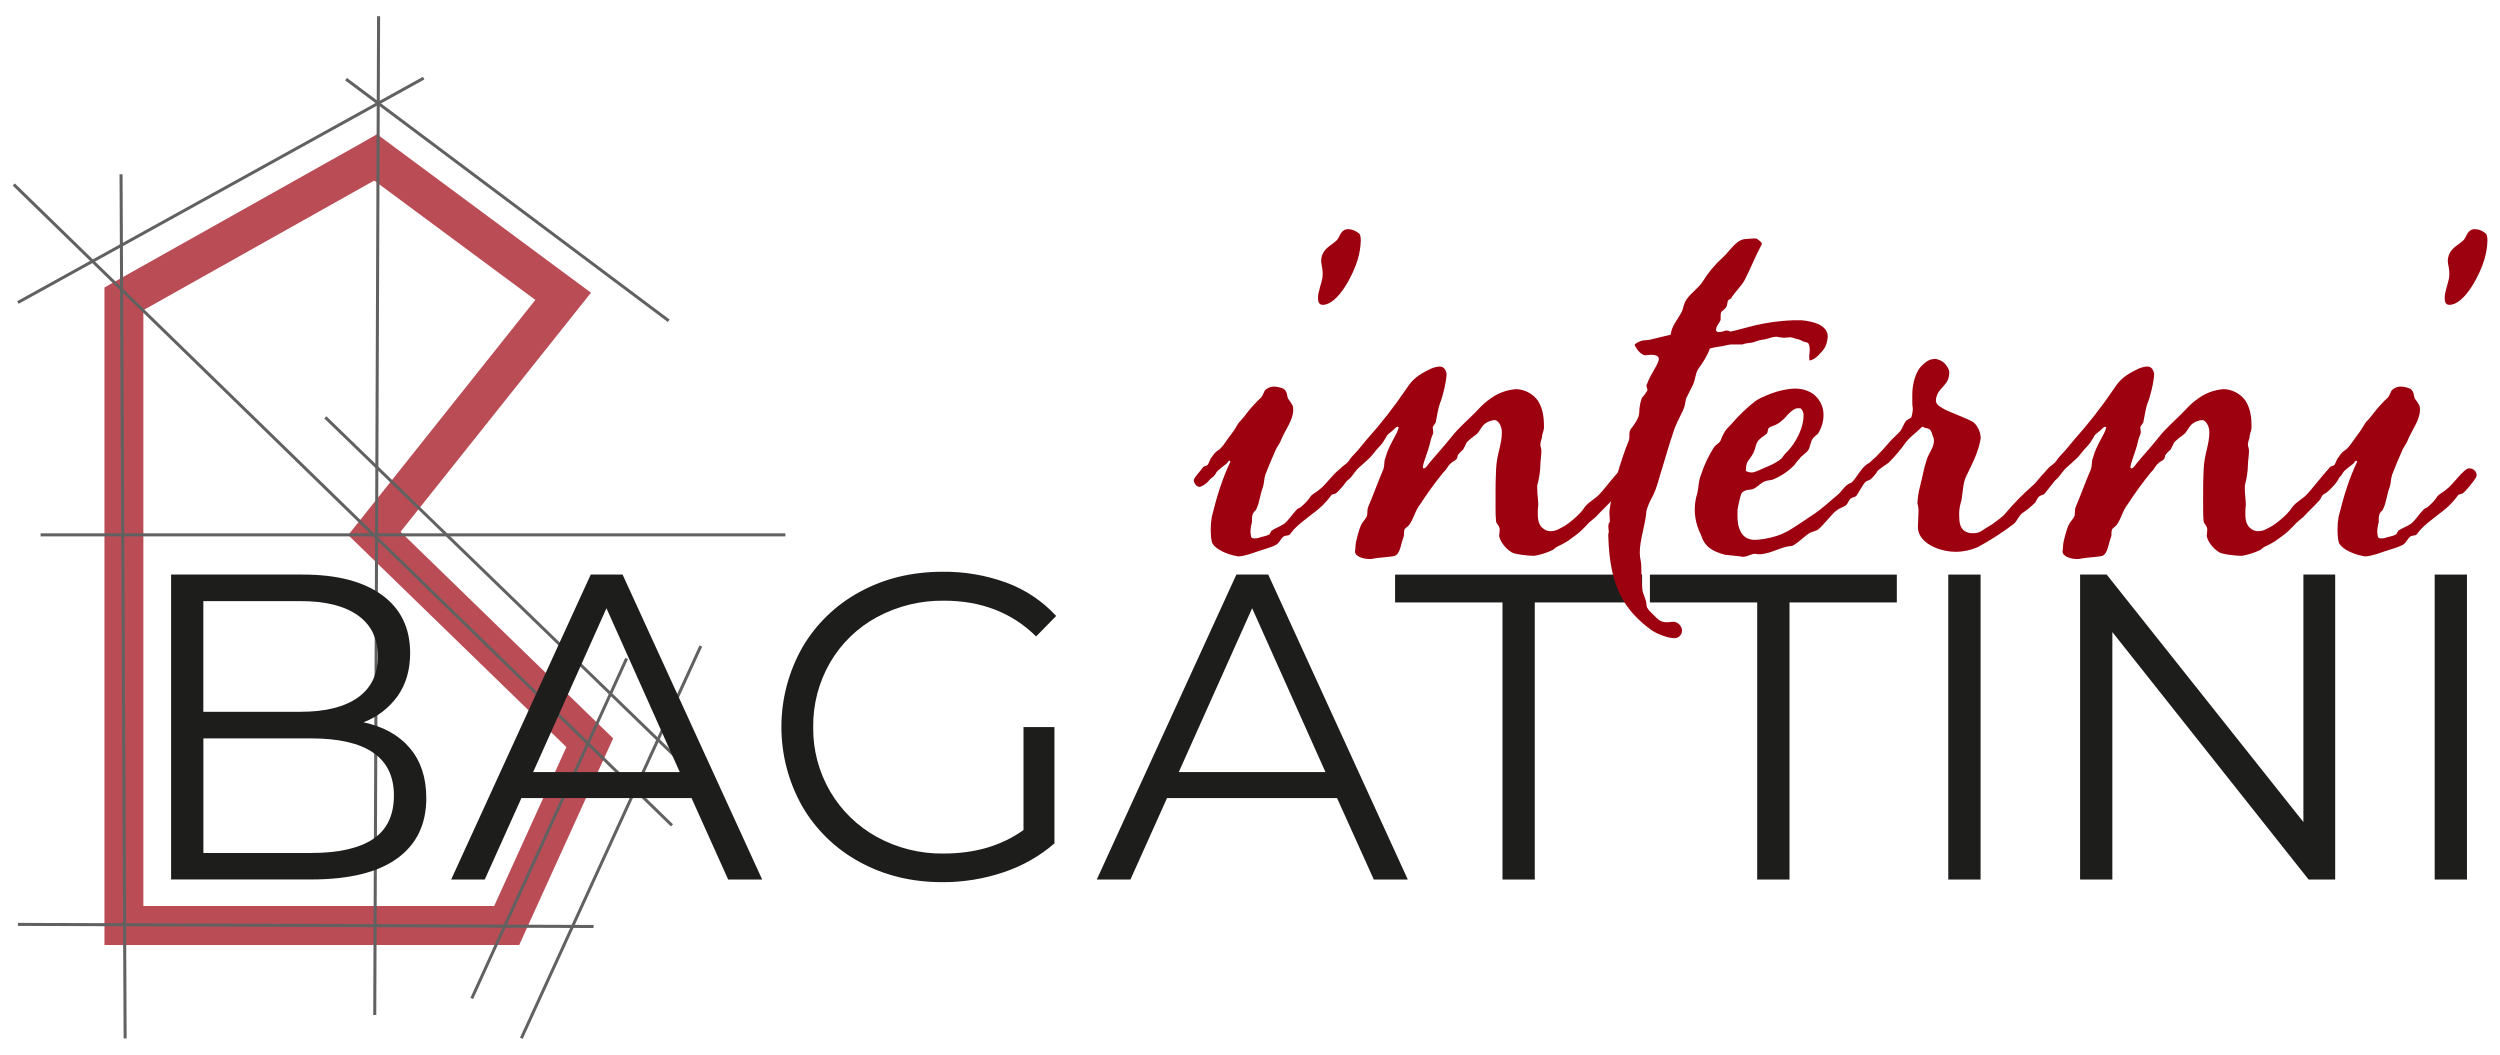
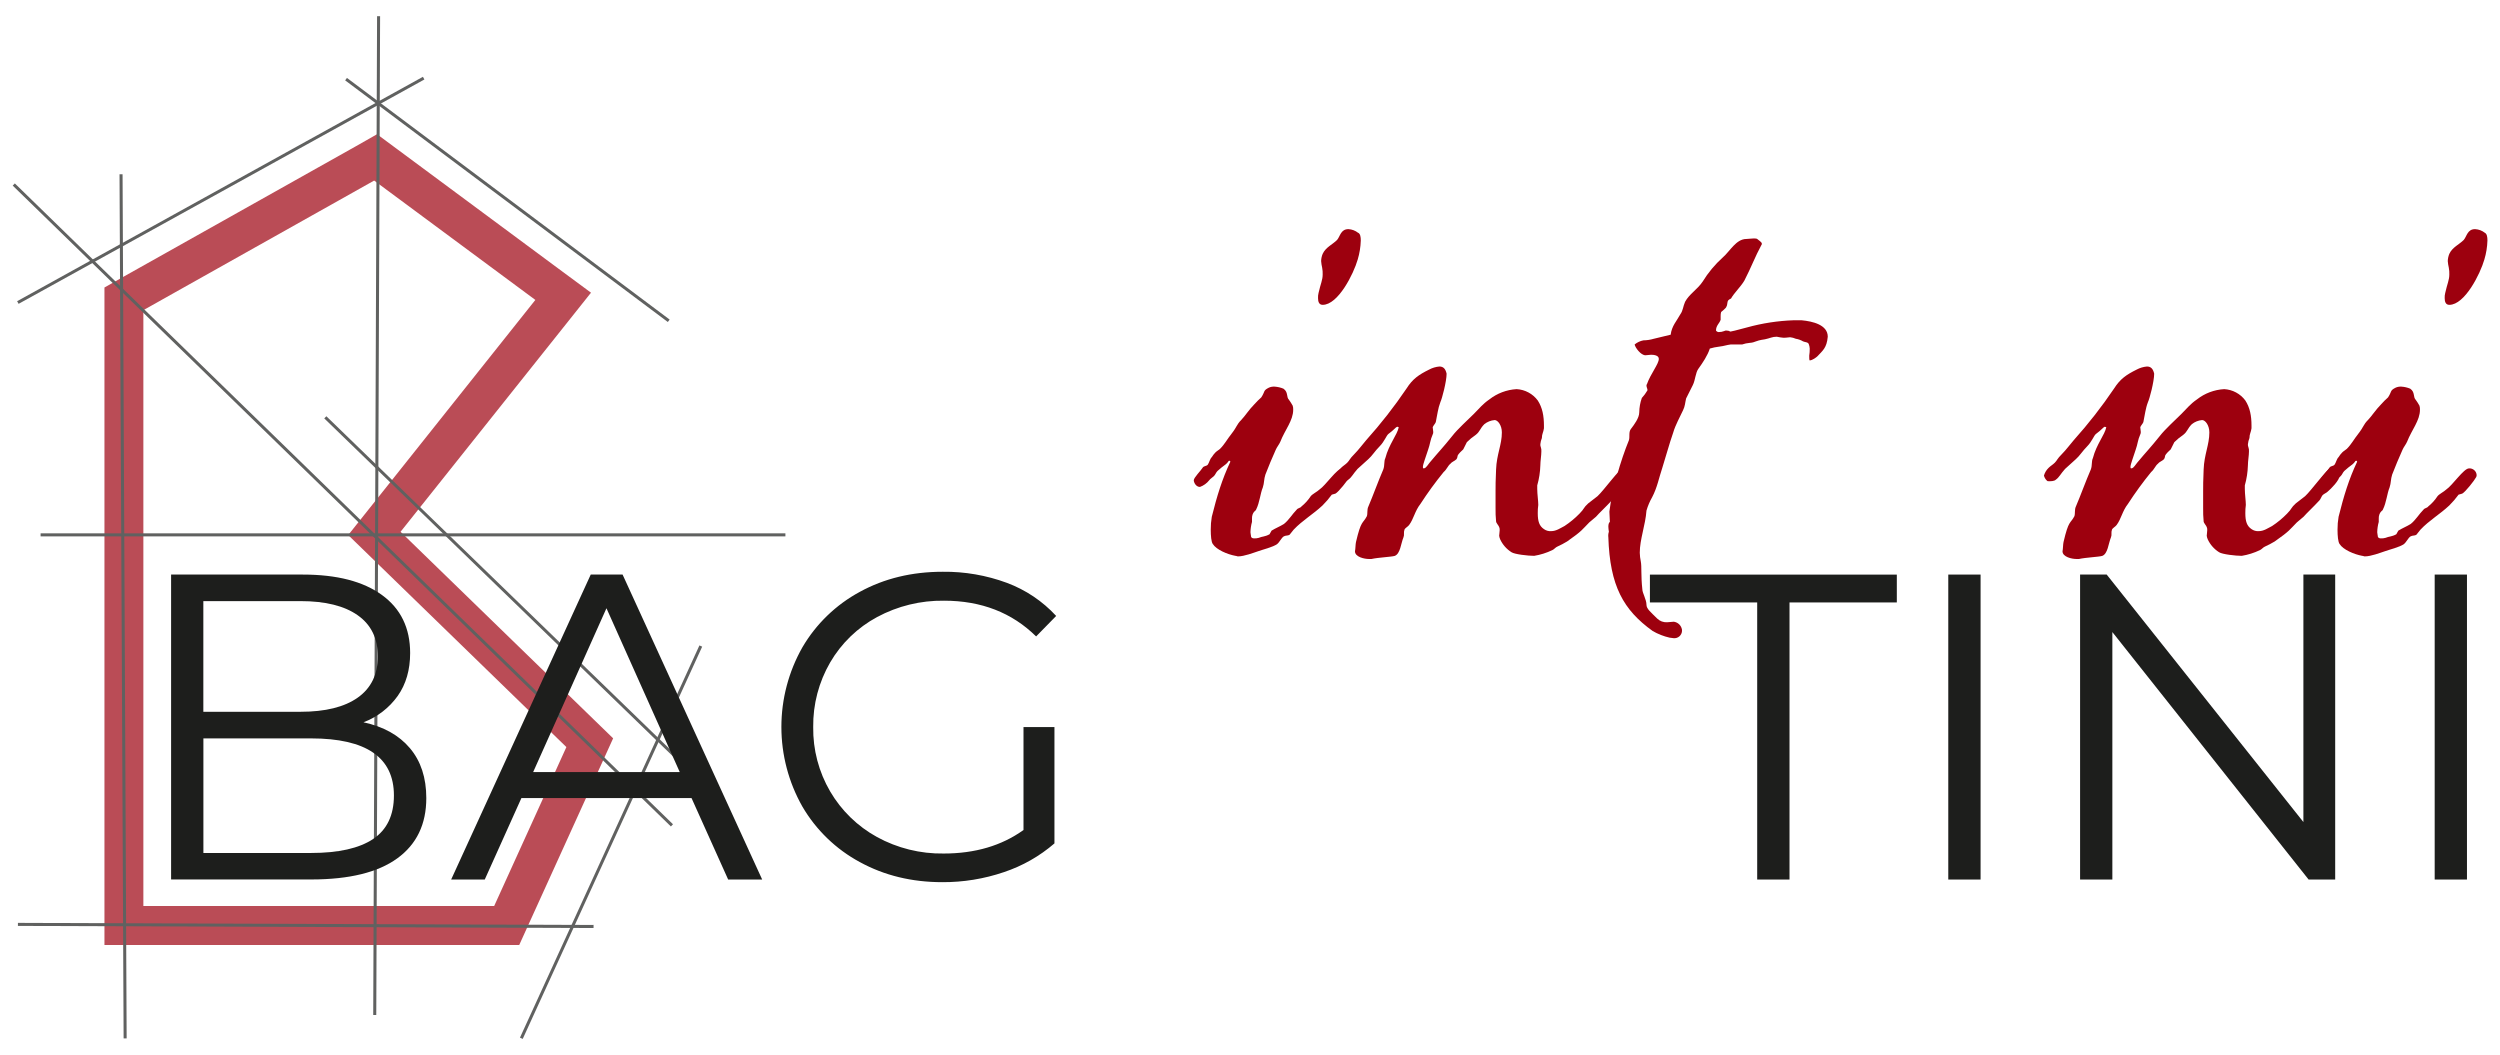
<svg xmlns="http://www.w3.org/2000/svg" width="173" height="73" viewBox="0 0 173 73" fill="none">
  <g opacity="0.7">
    <path d="M25.895 12.498L37.046 20.755L24.095 37.026L39.194 51.698L34.197 62.695H9.921V21.462L25.895 12.493M26.098 9.285L24.577 10.149L8.602 19.118L7.228 19.895V65.395H35.93L36.648 63.813L41.645 52.818L42.429 51.092L41.07 49.772L27.718 36.8L39.159 22.438L40.897 20.254L38.648 18.593L27.502 10.334L26.098 9.294V9.285Z" fill="#9D000E" />
    <path d="M1.026 12.693L0.879 12.844L46.425 57.191L46.572 57.04L1.026 12.693Z" fill="#1D1E1C" />
    <path d="M8.482 12.058L8.271 12.059L8.554 71.856L8.764 71.855L8.482 12.058Z" fill="#1D1E1C" />
    <path d="M29.266 5.315L1.185 20.843L1.287 21.026L29.368 5.499L29.266 5.315Z" fill="#1D1E1C" />
    <path d="M26.093 1.121L25.827 70.236L26.038 70.237L26.303 1.121L26.093 1.121Z" fill="#1D1E1C" />
    <path d="M24.01 5.393L23.884 5.561L46.213 22.282L46.339 22.114L24.01 5.393Z" fill="#1D1E1C" />
    <path d="M22.585 28.805L22.439 28.954L46.713 52.482L46.858 52.332L22.585 28.805Z" fill="#1D1E1C" />
-     <path d="M43.266 45.524L32.551 69.05L32.741 69.136L43.456 45.611L43.266 45.524Z" fill="#1D1E1C" />
    <path d="M48.4 44.662L35.981 71.805L36.172 71.893L48.591 44.749L48.4 44.662Z" fill="#1D1E1C" />
    <path d="M1.241 63.863L1.24 64.073L41.073 64.219L41.074 64.009L1.241 63.863Z" fill="#1D1E1C" />
    <path d="M54.35 36.907H2.809V37.118H54.35V36.907Z" fill="#1D1E1C" />
  </g>
  <path d="M28.367 51.774C29.122 52.669 29.5 53.82 29.5 55.227C29.5 57.036 28.831 58.427 27.492 59.398C26.154 60.369 24.176 60.856 21.56 60.859H11.84V39.76H20.956C23.312 39.76 25.138 40.232 26.435 41.177C27.732 42.121 28.381 43.458 28.382 45.188C28.382 46.355 28.096 47.345 27.523 48.157C26.931 48.987 26.107 49.622 25.153 49.982C26.541 50.282 27.613 50.88 28.367 51.774ZM14.071 41.599V49.255H20.802C22.515 49.255 23.833 48.928 24.756 48.275C25.68 47.621 26.143 46.672 26.146 45.427C26.146 44.181 25.683 43.231 24.756 42.578C23.83 41.924 22.512 41.597 20.802 41.597L14.071 41.599ZM25.814 58.062C26.777 57.42 27.259 56.414 27.259 55.045C27.259 52.413 25.347 51.097 21.523 51.097H14.075V59.026H21.525C23.42 59.026 24.851 58.704 25.817 58.062H25.814Z" fill="#1D1E1C" />
  <path d="M47.854 55.227H36.081L33.545 60.864H31.22L40.879 39.76H43.083L52.743 60.864H50.389L47.854 55.227ZM47.038 53.426L41.967 42.09L36.895 53.426H47.038Z" fill="#1D1E1C" />
  <path d="M70.826 50.312H72.968V58.363C71.943 59.249 70.753 59.925 69.467 60.353C68.096 60.819 66.657 61.053 65.21 61.046C63.098 61.046 61.197 60.584 59.506 59.659C57.848 58.767 56.469 57.434 55.521 55.809C54.571 54.13 54.072 52.234 54.072 50.306C54.072 48.377 54.571 46.482 55.521 44.803C56.469 43.178 57.848 41.846 59.506 40.952C61.196 40.028 63.107 39.566 65.24 39.566C66.754 39.548 68.259 39.809 69.679 40.334C70.98 40.819 72.147 41.603 73.087 42.624L71.699 44.041C70.029 42.394 67.906 41.569 65.33 41.568C63.714 41.545 62.119 41.934 60.696 42.699C59.346 43.426 58.223 44.511 57.451 45.834C56.661 47.193 56.254 48.741 56.274 50.312C56.252 51.879 56.659 53.422 57.451 54.774C58.225 56.094 59.342 57.181 60.683 57.919C62.097 58.694 63.689 59.089 65.302 59.064C67.475 59.064 69.317 58.521 70.826 57.436V50.312Z" fill="#1D1E1C" />
-   <path d="M92.524 55.227H80.757L78.228 60.864H75.897L85.557 39.76H87.761L97.42 60.864H95.067L92.524 55.227ZM91.721 53.426L86.648 42.09L81.572 53.426H91.721Z" fill="#1D1E1C" />
-   <path d="M103.972 41.689H96.54V39.763H113.632V41.689H106.206V60.864H103.972V41.689Z" fill="#1D1E1C" />
  <path d="M121.598 41.689H114.174V39.763H131.26V41.689H123.834V60.864H121.598V41.689Z" fill="#1D1E1C" />
  <path d="M134.821 39.76H137.056V60.864H134.821V39.76Z" fill="#1D1E1C" />
  <path d="M161.595 39.76V60.864H159.756L146.175 43.739V60.864H143.942V39.76H145.783L159.395 56.885V39.76H161.595Z" fill="#1D1E1C" />
  <path d="M168.48 39.76H170.714V60.864H168.48V39.76Z" fill="#1D1E1C" />
  <path d="M88.206 26.755C88.415 26.768 88.62 26.816 88.813 26.896C89.17 27.146 88.99 27.466 89.205 27.679C89.296 27.805 89.379 27.936 89.454 28.072C89.483 28.164 89.495 28.26 89.489 28.356C89.489 29.104 88.919 29.744 88.6 30.564C88.527 30.742 88.349 30.955 88.278 31.133C88.028 31.703 87.779 32.272 87.565 32.842C87.457 33.163 87.494 33.411 87.387 33.731C87.208 34.159 87.173 34.764 86.924 35.261C86.889 35.369 86.781 35.334 86.674 35.618C86.645 35.71 86.633 35.807 86.638 35.903V36.117C86.573 36.349 86.538 36.588 86.532 36.829C86.532 36.935 86.567 37.007 86.567 37.078C86.567 37.22 86.674 37.256 86.781 37.256C86.889 37.261 86.998 37.249 87.102 37.22C87.351 37.113 87.53 37.148 87.851 36.972L87.992 36.721C88.278 36.543 88.562 36.437 88.848 36.259C89.205 35.974 89.419 35.582 89.738 35.261C89.811 35.156 89.989 35.156 90.06 35.048C90.309 34.846 90.526 34.606 90.702 34.337C90.808 34.194 91.165 34.016 91.308 33.874C91.735 33.59 92.519 32.414 92.876 32.414C92.941 32.408 93.008 32.415 93.071 32.435C93.133 32.456 93.192 32.489 93.242 32.532C93.292 32.575 93.332 32.628 93.361 32.687C93.39 32.747 93.407 32.811 93.41 32.877C93.412 32.927 93.4 32.977 93.375 33.02C93.267 33.233 92.626 34.052 92.411 34.159L92.161 34.23C91.966 34.495 91.751 34.745 91.518 34.977C90.876 35.582 90.129 36.009 89.522 36.651L89.237 37.007C89.129 37.078 88.987 37.042 88.845 37.113C88.667 37.22 88.559 37.504 88.381 37.647C88.097 37.861 87.348 38.039 87.062 38.146C86.741 38.252 86.098 38.502 85.673 38.502C85.602 38.502 85.567 38.465 85.494 38.465C84.924 38.359 84.176 38.039 83.927 37.647C83.819 37.504 83.784 37.078 83.784 36.651C83.782 36.352 83.806 36.054 83.856 35.76C84.211 34.337 84.568 33.161 85.141 31.951C85.14 31.933 85.132 31.916 85.119 31.903C85.106 31.89 85.089 31.882 85.07 31.881C85 31.881 85 31.987 84.821 32.13C84.623 32.273 84.432 32.427 84.251 32.592C84.144 32.699 84.108 32.842 84.001 32.948C83.893 33.054 83.752 33.126 83.679 33.233C83.512 33.444 83.29 33.604 83.037 33.696C82.752 33.696 82.609 33.375 82.609 33.233C82.609 33.055 83.109 32.556 83.215 32.378C83.287 32.236 83.464 32.272 83.572 32.165C83.679 32.022 83.715 31.773 83.858 31.631C83.929 31.515 84.012 31.407 84.107 31.31C84.213 31.202 84.356 31.132 84.428 31.059C84.749 30.739 84.927 30.384 85.213 30.028C85.605 29.529 85.57 29.386 85.89 29.065C86.14 28.815 86.424 28.353 86.816 27.961C86.962 27.798 87.117 27.644 87.281 27.499C87.565 27.071 87.387 27.036 87.814 26.822C87.937 26.769 88.072 26.746 88.206 26.755ZM93.989 16.11C94.132 16.182 94.167 16.395 94.167 16.644C94.153 17.09 94.082 17.533 93.953 17.961C93.667 18.957 92.599 21.095 91.529 21.095C91.279 21.095 91.208 20.881 91.208 20.631C91.202 20.511 91.214 20.391 91.243 20.275C91.386 19.633 91.529 19.386 91.529 18.991C91.535 18.836 91.523 18.68 91.494 18.528C91.458 18.376 91.434 18.221 91.422 18.066C91.427 17.894 91.463 17.725 91.529 17.567C91.743 17.105 92.207 16.925 92.527 16.604C92.74 16.355 92.776 15.856 93.311 15.856C93.555 15.87 93.789 15.958 93.981 16.11H93.989Z" fill="#9D000E" />
  <path d="M103.929 29.922C103.929 29.425 103.644 29.068 103.431 29.068C103.17 29.09 102.921 29.189 102.717 29.352C102.396 29.673 102.433 29.851 102.112 30.1C101.894 30.246 101.691 30.413 101.506 30.599L101.257 31.096C100.901 31.417 100.864 31.525 100.864 31.56C100.856 31.636 100.832 31.709 100.793 31.773C100.65 31.916 100.472 31.951 100.366 32.094C100.187 32.236 100.115 32.486 99.901 32.664C99.326 33.369 98.79 34.106 98.295 34.87C97.903 35.369 97.831 35.903 97.511 36.33C97.439 36.437 97.225 36.543 97.19 36.651C97.159 36.742 97.147 36.839 97.155 36.935C97.163 37.02 97.151 37.106 97.119 37.185C96.941 37.612 96.906 38.324 96.512 38.469C96.263 38.541 95.372 38.576 94.906 38.682H94.728C94.406 38.682 93.764 38.541 93.764 38.149C93.799 38.007 93.799 37.65 93.834 37.508C94.191 35.977 94.299 36.263 94.583 35.728C94.655 35.55 94.583 35.265 94.691 35.051C95.012 34.304 95.367 33.307 95.724 32.484C95.831 32.199 95.759 31.915 95.866 31.701C96.115 30.739 96.686 30.097 96.793 29.564C96.758 29.564 96.723 29.529 96.686 29.529C96.58 29.564 96.472 29.742 96.08 30.028C95.939 30.134 95.796 30.562 95.475 30.881C95.153 31.201 94.94 31.558 94.691 31.772L93.942 32.449C93.621 32.805 93.55 33.019 93.299 33.197C93.192 33.302 92.943 33.302 92.835 33.302C92.765 33.302 92.728 33.302 92.692 33.267C92.588 33.171 92.514 33.048 92.479 32.911C92.537 32.708 92.647 32.523 92.8 32.377C92.943 32.234 93.084 32.163 93.227 32.02C93.406 31.842 93.37 31.772 93.727 31.416C94.011 31.132 94.297 30.74 94.546 30.453C95.553 29.331 96.482 28.141 97.327 26.893C97.754 26.217 98.181 25.93 98.894 25.576C99.115 25.457 99.358 25.384 99.608 25.362C99.892 25.362 100.035 25.54 100.105 25.861C100.105 26.395 99.784 27.605 99.678 27.819C99.5 28.282 99.465 28.709 99.357 29.208C99.322 29.314 99.18 29.457 99.143 29.563C99.162 29.669 99.174 29.776 99.18 29.884C99.186 29.945 99.173 30.007 99.143 30.062C98.967 30.453 98.967 30.739 98.822 31.13C98.679 31.592 98.465 32.126 98.465 32.304C98.465 32.34 98.465 32.41 98.501 32.41C98.607 32.41 98.644 32.41 98.928 32.019C99.641 31.165 99.784 31.056 100.497 30.169C100.852 29.705 101.566 29.065 101.993 28.639C102.385 28.247 102.598 27.961 103.063 27.64C103.605 27.216 104.264 26.967 104.952 26.928C105.238 26.944 105.517 27.022 105.77 27.158C106.023 27.294 106.242 27.483 106.413 27.713C106.735 28.21 106.841 28.78 106.841 29.457V29.635C106.805 29.919 106.698 30.026 106.698 30.31C106.642 30.447 106.606 30.591 106.592 30.739C106.586 30.811 106.598 30.885 106.627 30.952C106.658 31.043 106.67 31.14 106.662 31.236C106.662 31.522 106.592 31.913 106.592 32.199C106.578 32.669 106.506 33.136 106.377 33.588V33.837C106.377 34.193 106.449 34.655 106.449 34.941C106.422 35.129 106.411 35.32 106.413 35.51C106.413 36.08 106.519 36.399 106.841 36.614C106.985 36.718 107.162 36.768 107.34 36.755C107.695 36.755 107.983 36.542 108.266 36.399C108.64 36.153 108.987 35.867 109.3 35.545C109.657 35.189 109.549 35.154 109.906 34.833L110.548 34.336C110.977 33.944 112.082 32.41 112.366 32.341C112.446 32.306 112.53 32.282 112.615 32.271C112.652 32.271 112.758 32.271 112.794 32.306C112.851 32.361 112.896 32.428 112.927 32.501C112.958 32.575 112.973 32.653 112.972 32.733C112.978 32.794 112.965 32.856 112.937 32.911C112.937 33.232 112.331 33.837 112.117 34.015C112.01 34.121 111.867 34.158 111.761 34.264C111.689 34.336 111.618 34.549 111.547 34.62C111.12 35.083 110.656 35.51 110.442 35.759L109.978 36.15C109.48 36.649 109.515 36.72 108.445 37.468C108.228 37.6 108.002 37.719 107.769 37.824C107.662 37.859 107.52 38.037 107.413 38.072C107.017 38.261 106.597 38.393 106.164 38.464C105.737 38.464 104.81 38.358 104.597 38.215C104.255 38 103.983 37.691 103.813 37.325C103.778 37.246 103.754 37.162 103.742 37.076C103.742 36.97 103.778 36.827 103.778 36.684C103.783 36.612 103.771 36.538 103.742 36.471C103.705 36.364 103.529 36.185 103.529 36.08C103.499 35.772 103.486 35.463 103.492 35.154V34.013C103.492 33.657 103.492 33.23 103.529 32.483C103.567 31.446 103.929 30.777 103.929 29.922Z" fill="#9D000E" />
  <path d="M113.65 40.781C113.65 41.029 113.936 41.491 113.936 41.847C113.936 42.133 114.22 42.346 114.684 42.81C114.774 42.896 114.88 42.963 114.996 43.006C115.113 43.049 115.237 43.068 115.361 43.06C115.539 43.06 115.682 43.023 115.825 43.023C115.945 43.039 116.058 43.087 116.153 43.163C116.247 43.238 116.319 43.338 116.36 43.452C116.389 43.519 116.401 43.592 116.395 43.665C116.391 43.736 116.373 43.804 116.342 43.868C116.311 43.931 116.268 43.988 116.215 44.034C116.162 44.08 116.1 44.116 116.033 44.138C115.966 44.16 115.895 44.168 115.825 44.163C115.753 44.163 115.611 44.127 115.539 44.127C115.126 44.033 114.73 43.877 114.363 43.665C112.331 42.205 111.404 40.532 111.298 37.187C111.281 37.055 111.293 36.922 111.334 36.795C111.314 36.677 111.302 36.558 111.298 36.439C111.298 36.296 111.334 36.153 111.404 36.118C111.404 35.87 111.369 35.654 111.369 35.406C111.547 33.91 112.153 31.846 112.723 30.458C112.795 30.209 112.688 29.888 112.866 29.675C113.08 29.391 113.436 28.927 113.436 28.536C113.441 28.196 113.501 27.86 113.615 27.539C113.765 27.377 113.897 27.198 114.007 27.005C114.007 26.898 113.936 26.792 113.936 26.684C113.933 26.665 113.935 26.646 113.942 26.627C113.948 26.609 113.958 26.592 113.971 26.578C114.22 25.866 114.79 25.189 114.79 24.833C114.79 24.584 114.434 24.549 114.255 24.549C114.114 24.549 114.007 24.584 113.865 24.584C113.544 24.584 113.152 24.05 113.117 23.837C113.292 23.693 113.5 23.596 113.722 23.552C113.963 23.549 114.203 23.513 114.434 23.445L115.611 23.161C115.682 22.555 116.039 22.198 116.287 21.736C116.466 21.488 116.466 21.202 116.609 20.883C116.895 20.349 117.463 20.028 117.82 19.493C118.201 18.872 118.669 18.308 119.211 17.82C119.709 17.393 120.138 16.537 120.849 16.537C120.957 16.537 121.206 16.501 121.349 16.501C121.42 16.501 121.563 16.501 121.598 16.537C121.67 16.607 121.919 16.75 121.919 16.857C121.922 16.877 121.92 16.896 121.914 16.915C121.908 16.934 121.897 16.951 121.884 16.965C121.457 17.748 121.171 18.531 120.708 19.421C120.457 19.848 119.995 20.275 119.781 20.668C119.709 20.668 119.674 20.738 119.603 20.774C119.495 20.916 119.566 21.059 119.46 21.236C119.46 21.308 119.139 21.557 119.103 21.592C119.076 21.685 119.064 21.781 119.068 21.878V22.126C118.996 22.375 118.747 22.518 118.747 22.874C118.767 22.904 118.793 22.929 118.824 22.947C118.855 22.966 118.889 22.977 118.925 22.981C119.059 22.982 119.192 22.958 119.317 22.909C119.359 22.881 119.41 22.869 119.46 22.874C119.56 22.871 119.658 22.896 119.744 22.946C120.138 22.874 120.565 22.731 120.885 22.66C121.942 22.367 123.031 22.199 124.128 22.162H124.663C125.448 22.234 126.481 22.482 126.481 23.301C126.41 24.085 126.125 24.263 125.768 24.653C125.697 24.725 125.411 24.939 125.233 24.939C125.198 24.939 125.198 24.725 125.198 24.618C125.224 24.453 125.235 24.287 125.233 24.12C125.227 24.011 125.203 23.902 125.162 23.8C125.09 23.657 124.913 23.692 124.77 23.622C124.617 23.531 124.447 23.47 124.271 23.443C124.147 23.388 124.014 23.352 123.879 23.337C123.773 23.337 123.665 23.373 123.416 23.373C123.26 23.359 123.105 23.335 122.952 23.301C122.631 23.301 122.489 23.408 122.133 23.479C121.384 23.586 121.527 23.692 121.063 23.729C120.893 23.744 120.726 23.779 120.565 23.835H119.96C119.827 23.827 119.695 23.839 119.566 23.87C119.033 24.013 118.782 23.978 118.319 24.12C118.177 24.582 117.82 25.117 117.536 25.508C117.322 25.792 117.322 26.291 117.144 26.647L116.679 27.573C116.609 27.857 116.609 28.107 116.466 28.391C116.252 28.855 115.931 29.425 115.79 29.922C115.504 30.742 115.29 31.56 115.041 32.343C114.79 33.091 114.684 33.731 114.328 34.408C114.161 34.7 114.029 35.011 113.936 35.334C113.865 36.33 113.472 37.326 113.472 38.252C113.478 38.455 113.502 38.658 113.544 38.857C113.615 39.213 113.544 39.818 113.65 40.781Z" fill="#9D000E" />
-   <path d="M128.441 34.334C128.333 34.405 128.12 34.44 128.049 34.511C127.906 34.653 127.871 34.867 127.728 34.974C127.514 35.117 127.3 35.152 127.085 35.33C126.799 35.508 126.121 36.434 125.8 36.648C125.586 36.79 125.336 36.79 125.158 36.932C124.907 37.074 124.194 37.787 123.945 37.787C123.232 37.822 122.52 38.356 121.696 38.356C121.625 38.356 121.518 38.321 121.447 38.321C121.198 38.321 120.912 38.534 120.592 38.534C120.52 38.534 120.485 38.499 120.414 38.499C120.343 38.499 119.45 38.392 119.38 38.392C118.453 38.143 117.955 37.822 117.704 37.004C117.6 36.811 117.516 36.608 117.455 36.397C117.218 35.657 117.218 34.86 117.455 34.119C117.563 33.657 117.526 33.301 117.704 32.874C117.924 32.183 118.236 31.525 118.631 30.917C118.666 30.845 118.988 30.631 119.023 30.561C119.131 30.382 119.131 30.24 119.309 29.954C119.45 29.67 119.666 29.527 119.844 29.312C120.335 28.736 120.884 28.211 121.482 27.746C121.911 27.461 123.158 26.891 124.263 26.891C124.798 26.891 125.403 27.106 125.725 27.498C126.025 27.829 126.19 28.261 126.187 28.707C126.188 29.175 126.051 29.633 125.795 30.025C125.681 30.11 125.573 30.205 125.474 30.309C125.26 30.559 125.296 30.915 125.117 31.164C124.976 31.377 124.619 31.555 124.512 31.769C124.386 31.883 124.278 32.014 124.191 32.16C123.76 32.611 123.237 32.963 122.658 33.193C122.621 33.229 122.302 33.229 122.159 33.299C121.91 33.37 121.694 33.62 121.516 33.726C121.124 34.012 120.946 33.763 120.552 34.082C120.446 34.19 120.303 34.902 120.268 35.08C120.236 35.232 120.224 35.387 120.233 35.542C120.226 35.768 120.238 35.995 120.268 36.219C120.446 37.182 120.98 37.358 121.444 37.358C121.671 37.35 121.898 37.326 122.122 37.286C123.476 37.038 123.795 36.717 125.365 35.682C125.935 35.326 126.65 34.684 127.146 34.257C127.432 34.044 127.681 33.545 128.038 33.439C128.394 33.333 128.892 31.979 129.605 31.979C129.748 31.979 129.927 32.086 129.927 32.227C129.938 32.386 129.914 32.544 129.854 32.691C129.784 32.904 129.249 33.19 129.071 33.367C128.868 33.59 128.547 34.23 128.441 34.334ZM124.414 28.247C124.236 28.247 124.093 28.353 123.879 28.531C123.63 28.744 123.558 28.922 123.273 29.136C122.844 29.492 122.703 29.421 122.417 29.599C122.311 29.705 122.347 29.884 122.274 29.991C122.133 30.132 121.919 30.24 121.776 30.382C121.455 30.666 121.526 30.987 121.312 31.379C121.063 31.878 120.814 31.841 120.814 32.589C120.944 32.662 121.092 32.699 121.241 32.696C121.455 32.696 121.99 32.41 122.346 32.269C122.664 32.142 122.963 31.973 123.236 31.767C123.344 31.696 123.415 31.518 123.522 31.411C124.414 30.557 124.807 29.453 124.807 28.776C124.814 28.686 124.801 28.595 124.771 28.509C124.74 28.423 124.692 28.345 124.629 28.279C124.592 28.25 124.52 28.25 124.414 28.25V28.247Z" fill="#9D000E" />
-   <path d="M134.89 25.792C134.884 25.937 134.86 26.081 134.82 26.221C134.677 26.647 134.177 26.931 134.036 27.36C133.994 27.462 133.97 27.57 133.963 27.681C133.963 27.966 134.142 28.074 134.428 28.252C134.82 28.5 136.28 28.998 136.601 29.248C136.886 29.532 137.053 29.913 137.065 30.315C137.065 30.387 137.028 30.458 137.028 30.53C136.852 31.419 136.386 32.274 136.064 32.95C135.78 33.519 135.851 34.302 135.672 34.836C135.603 35.091 135.569 35.354 135.573 35.618C135.573 36.187 135.644 36.543 135.965 36.757C136.126 36.854 136.312 36.903 136.5 36.9C136.962 36.9 137.105 36.757 137.425 36.543L137.889 36.259C138.246 35.974 138.567 35.796 138.816 35.476C139.376 34.816 139.983 34.197 140.633 33.625C141.025 33.339 141.524 32.341 142.167 32.341C142.237 32.377 142.416 32.412 142.451 32.484C142.507 32.557 142.544 32.642 142.557 32.733C142.548 32.786 142.524 32.836 142.486 32.876C142.237 33.232 141.738 33.838 141.489 34.159C141.381 34.265 141.238 34.265 141.132 34.337C140.989 34.443 140.919 34.658 140.848 34.764C140.587 35.029 140.3 35.268 139.992 35.476C139.706 35.653 139.6 36.046 139.349 36.259C138.56 36.855 137.727 37.392 136.858 37.864C136.374 38.075 135.852 38.185 135.324 38.185C134.434 38.185 133.221 37.793 132.829 36.975C132.74 36.786 132.704 36.576 132.723 36.368C132.723 36.084 132.759 35.764 132.759 35.443C132.773 35.238 132.748 35.033 132.686 34.838C132.703 34.441 132.763 34.047 132.865 33.663C133.043 32.986 133.115 32.454 133.329 31.812C133.435 31.421 133.828 30.958 133.828 30.528C133.834 30.443 133.822 30.358 133.791 30.278C133.613 29.887 133.721 29.673 133.186 29.603C133.147 29.564 133.097 29.539 133.043 29.53C133.008 29.53 132.972 29.566 132.937 29.603C132.545 29.994 132.188 30.208 131.867 30.634C131.514 31.129 131.121 31.593 130.691 32.022C130.442 32.2 129.978 32.486 129.835 32.699C129.586 33.055 129.443 33.269 129.124 33.269C129.023 33.264 128.927 33.227 128.85 33.162C128.773 33.098 128.719 33.01 128.696 32.913C128.699 32.872 128.71 32.832 128.728 32.795C128.746 32.759 128.771 32.726 128.802 32.699C129.022 32.477 129.224 32.239 129.408 31.987C129.532 31.861 129.663 31.742 129.8 31.631C130.121 31.31 130.513 30.883 130.905 30.421C131.119 30.208 131.332 30.029 131.511 29.816C131.618 29.673 131.796 29.247 131.832 29.211C131.939 29.033 132.081 29.033 132.259 28.89C132.329 28.683 132.365 28.467 132.367 28.249C132.336 28.096 132.324 27.94 132.331 27.785V27.286C132.331 26.61 132.545 25.649 133.08 25.223C133.209 25.084 133.367 24.975 133.543 24.902C133.659 24.867 133.778 24.843 133.899 24.83C134.154 24.861 134.391 24.974 134.577 25.151C134.747 25.366 134.89 25.544 134.89 25.792Z" fill="#9D000E" />
  <path d="M152.887 29.922C152.887 29.425 152.603 29.068 152.388 29.068C152.127 29.09 151.88 29.189 151.676 29.352C151.355 29.673 151.39 29.851 151.071 30.1C150.853 30.246 150.649 30.413 150.463 30.599L150.214 31.096C149.858 31.417 149.823 31.525 149.823 31.56C149.815 31.636 149.791 31.709 149.752 31.773C149.609 31.916 149.431 31.951 149.323 32.094C149.145 32.236 149.074 32.486 148.86 32.664C148.285 33.369 147.749 34.106 147.254 34.87C146.862 35.369 146.791 35.903 146.47 36.33C146.399 36.437 146.186 36.543 146.149 36.651C146.118 36.742 146.105 36.839 146.114 36.935C146.122 37.02 146.11 37.106 146.078 37.185C145.9 37.612 145.865 38.324 145.473 38.469C145.224 38.541 144.332 38.576 143.866 38.682H143.69C143.368 38.682 142.726 38.541 142.726 38.149C142.761 38.007 142.761 37.65 142.796 37.508C143.153 35.977 143.259 36.263 143.545 35.728C143.616 35.55 143.545 35.265 143.651 35.051C143.972 34.304 144.329 33.307 144.686 32.484C144.792 32.199 144.721 31.915 144.828 31.701C145.077 30.739 145.648 30.097 145.755 29.564C145.718 29.564 145.683 29.529 145.648 29.529C145.54 29.564 145.434 29.742 145.042 30.028C144.899 30.134 144.756 30.562 144.437 30.881C144.117 31.201 143.902 31.558 143.651 31.772L142.903 32.449C142.581 32.805 142.511 33.019 142.26 33.197C142.154 33.302 141.903 33.302 141.797 33.302C141.725 33.302 141.69 33.302 141.654 33.267C141.55 33.172 141.476 33.048 141.441 32.911C141.499 32.708 141.61 32.523 141.762 32.377C141.905 32.234 142.048 32.163 142.191 32.02C142.369 31.842 142.332 31.772 142.689 31.416C142.975 31.132 143.259 30.74 143.51 30.453C144.516 29.331 145.445 28.142 146.289 26.893C146.718 26.217 147.145 25.93 147.856 25.576C148.077 25.457 148.32 25.384 148.57 25.362C148.856 25.362 148.998 25.54 149.069 25.861C149.069 26.395 148.748 27.605 148.642 27.819C148.464 28.282 148.428 28.709 148.321 29.208C148.285 29.314 148.142 29.457 148.107 29.563C148.125 29.669 148.137 29.776 148.142 29.884C148.148 29.945 148.136 30.007 148.107 30.062C147.929 30.453 147.929 30.739 147.786 31.13C147.643 31.592 147.429 32.126 147.429 32.304C147.429 32.34 147.429 32.41 147.466 32.41C147.572 32.41 147.607 32.41 147.893 32.019C148.605 31.165 148.748 31.056 149.461 30.169C149.818 29.705 150.531 29.065 150.958 28.639C151.35 28.247 151.564 27.961 152.028 27.64C152.569 27.216 153.228 26.967 153.915 26.928C154.202 26.944 154.481 27.022 154.734 27.158C154.986 27.293 155.206 27.483 155.377 27.713C155.698 28.21 155.804 28.78 155.804 29.457V29.635C155.769 29.919 155.663 30.026 155.663 30.31C155.607 30.447 155.57 30.591 155.555 30.739C155.55 30.811 155.562 30.885 155.591 30.952C155.624 31.043 155.636 31.14 155.628 31.236C155.628 31.522 155.555 31.913 155.555 32.199C155.542 32.669 155.47 33.135 155.342 33.588V33.837C155.342 34.193 155.412 34.655 155.412 34.941C155.386 35.129 155.374 35.32 155.377 35.51C155.377 36.08 155.485 36.399 155.804 36.614C155.949 36.718 156.126 36.768 156.304 36.755C156.661 36.755 156.947 36.542 157.231 36.399C157.605 36.153 157.951 35.867 158.264 35.545C158.62 35.189 158.514 35.154 158.871 34.833L159.513 34.336C159.941 33.944 161.046 32.41 161.33 32.341C161.41 32.306 161.494 32.282 161.581 32.271C161.616 32.271 161.724 32.271 161.759 32.306C161.816 32.362 161.861 32.428 161.892 32.501C161.922 32.575 161.938 32.653 161.937 32.733C161.943 32.794 161.931 32.856 161.902 32.911C161.902 33.232 161.295 33.837 161.081 34.015C160.975 34.121 160.832 34.158 160.725 34.264C160.654 34.336 160.583 34.549 160.511 34.62C160.084 35.083 159.621 35.51 159.406 35.759L158.943 36.15C158.444 36.649 158.479 36.72 157.411 37.468C157.192 37.6 156.966 37.719 156.733 37.824C156.627 37.859 156.484 38.037 156.378 38.072C155.982 38.261 155.562 38.393 155.13 38.464C154.701 38.464 153.776 38.358 153.562 38.215C153.22 38 152.947 37.691 152.777 37.325C152.741 37.246 152.717 37.162 152.706 37.076C152.706 36.97 152.741 36.827 152.741 36.684C152.747 36.612 152.735 36.538 152.706 36.471C152.67 36.364 152.492 36.185 152.492 36.08C152.463 35.772 152.452 35.463 152.457 35.154V34.013C152.457 33.657 152.457 33.23 152.492 32.483C152.531 31.446 152.887 30.777 152.887 29.922Z" fill="#9D000E" />
  <path d="M166.18 26.755C166.388 26.768 166.592 26.816 166.785 26.896C167.142 27.146 166.963 27.466 167.177 27.679C167.268 27.805 167.351 27.936 167.426 28.072C167.455 28.164 167.467 28.26 167.461 28.356C167.461 29.104 166.891 29.744 166.572 30.564C166.499 30.742 166.321 30.955 166.25 31.133C166.001 31.703 165.751 32.272 165.537 32.842C165.431 33.163 165.466 33.411 165.359 33.731C165.18 34.159 165.145 34.764 164.896 35.261C164.861 35.369 164.753 35.334 164.647 35.618C164.617 35.71 164.604 35.806 164.61 35.903V36.117C164.545 36.349 164.51 36.588 164.504 36.829C164.504 36.935 164.54 37.007 164.54 37.078C164.54 37.22 164.647 37.256 164.753 37.256C164.861 37.261 164.97 37.249 165.074 37.22C165.323 37.113 165.502 37.148 165.823 36.972L165.964 36.721C166.25 36.543 166.535 36.437 166.821 36.259C167.177 35.974 167.391 35.582 167.712 35.261C167.783 35.156 167.961 35.156 168.033 35.048C168.284 34.846 168.5 34.606 168.676 34.337C168.782 34.194 169.138 34.016 169.281 33.874C169.709 33.59 170.493 32.414 170.849 32.414C170.915 32.408 170.981 32.415 171.044 32.435C171.107 32.456 171.165 32.489 171.215 32.532C171.265 32.575 171.306 32.628 171.335 32.687C171.364 32.747 171.381 32.811 171.384 32.877C171.385 32.927 171.373 32.977 171.349 33.02C171.241 33.233 170.6 34.052 170.385 34.159L170.134 34.23C169.939 34.495 169.725 34.745 169.492 34.977C168.849 35.582 168.102 36.009 167.497 36.651L167.211 37.007C167.103 37.078 166.962 37.042 166.819 37.113C166.641 37.22 166.533 37.504 166.356 37.647C166.07 37.861 165.322 38.039 165.036 38.146C164.715 38.252 164.072 38.502 163.646 38.502C163.576 38.502 163.54 38.465 163.468 38.465C162.898 38.359 162.149 38.039 161.9 37.647C161.793 37.504 161.757 37.078 161.757 36.651C161.755 36.352 161.78 36.054 161.83 35.76C162.186 34.337 162.541 33.161 163.115 31.951C163.114 31.933 163.106 31.916 163.093 31.903C163.08 31.89 163.062 31.882 163.044 31.881C162.973 31.881 162.973 31.987 162.795 32.13C162.596 32.273 162.406 32.427 162.225 32.592C162.117 32.699 162.082 32.842 161.974 32.948C161.867 33.054 161.725 33.126 161.653 33.233C161.486 33.444 161.264 33.604 161.01 33.696C160.726 33.696 160.583 33.375 160.583 33.233C160.583 33.055 161.083 32.556 161.189 32.378C161.261 32.236 161.439 32.272 161.545 32.165C161.653 32.022 161.688 31.773 161.831 31.631C161.902 31.515 161.986 31.407 162.08 31.31C162.188 31.202 162.329 31.132 162.402 31.059C162.723 30.739 162.899 30.384 163.185 30.028C163.577 29.529 163.542 29.386 163.862 29.065C164.112 28.815 164.397 28.353 164.789 27.961C164.934 27.798 165.089 27.644 165.253 27.499C165.537 27.071 165.359 27.036 165.786 26.822C165.91 26.769 166.045 26.746 166.18 26.755ZM171.953 16.11C172.096 16.182 172.131 16.395 172.131 16.644C172.117 17.09 172.046 17.533 171.917 17.961C171.631 18.957 170.563 21.095 169.493 21.095C169.244 21.095 169.172 20.881 169.172 20.631C169.166 20.511 169.179 20.391 169.209 20.275C169.35 19.633 169.493 19.386 169.493 18.991C169.499 18.836 169.487 18.68 169.458 18.528C169.422 18.376 169.398 18.221 169.386 18.066C169.391 17.894 169.428 17.725 169.493 17.567C169.707 17.105 170.171 16.925 170.491 16.604C170.705 16.355 170.742 15.856 171.275 15.856C171.522 15.868 171.759 15.957 171.953 16.11Z" fill="#9D000E" />
</svg>